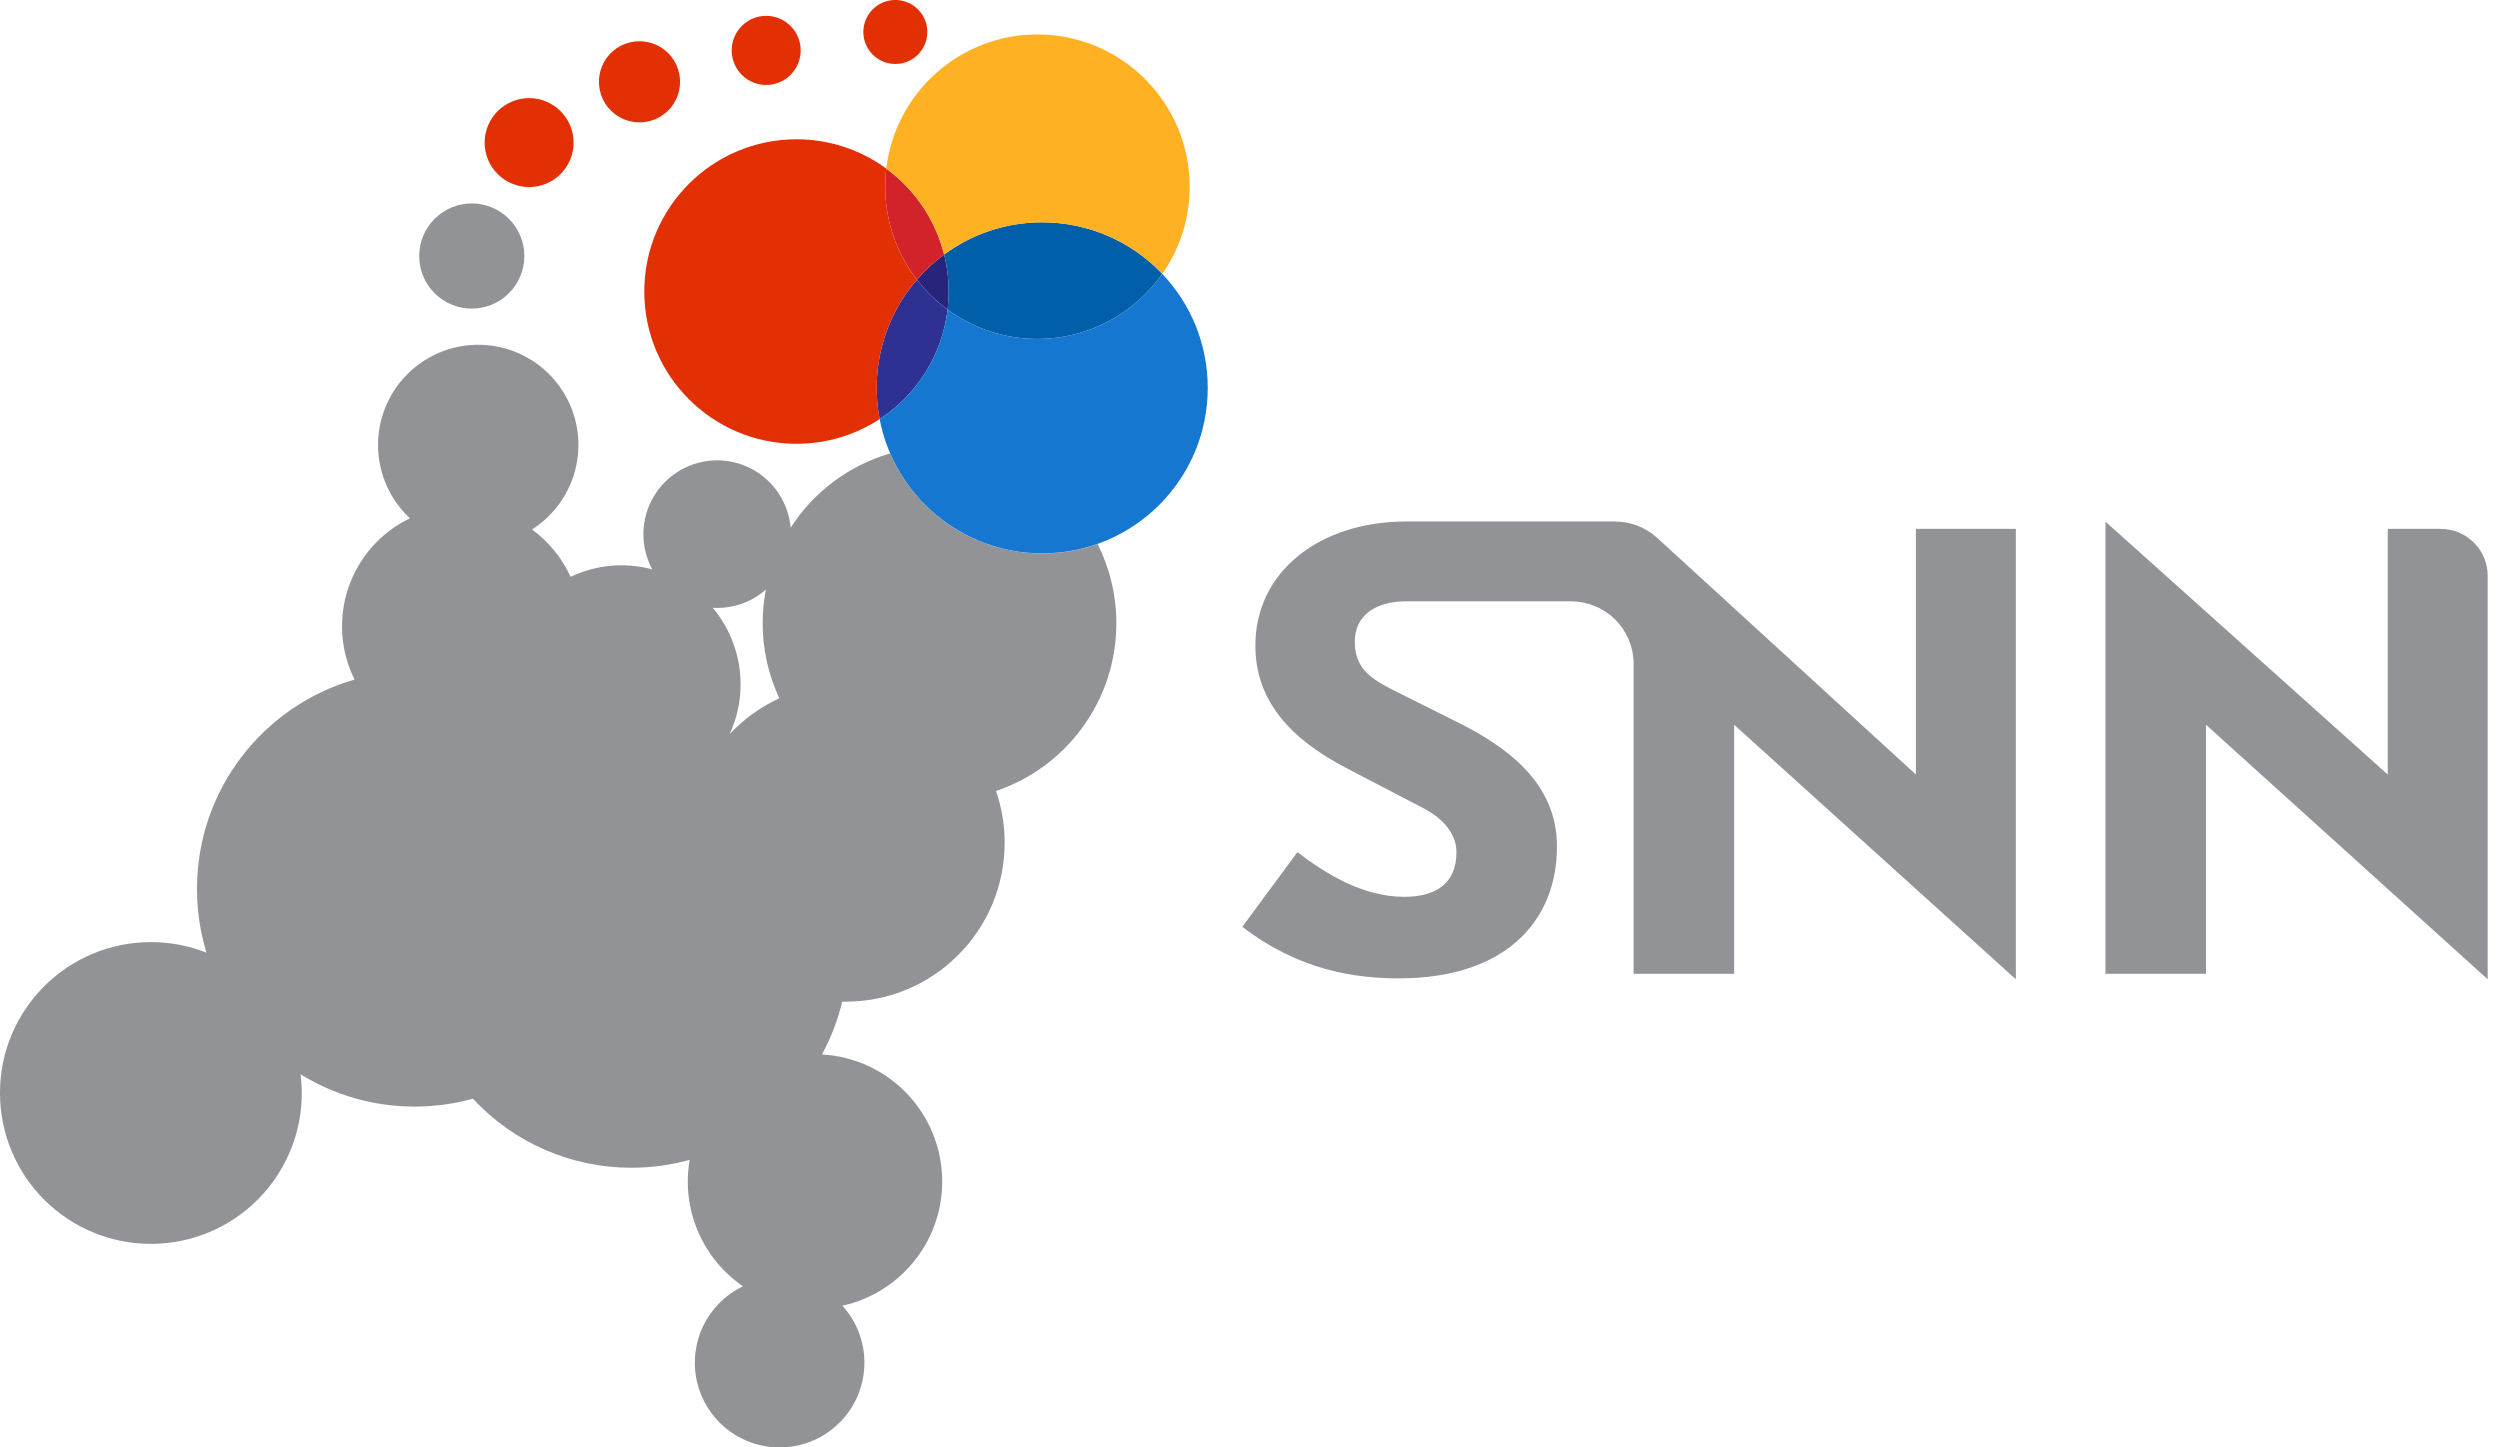
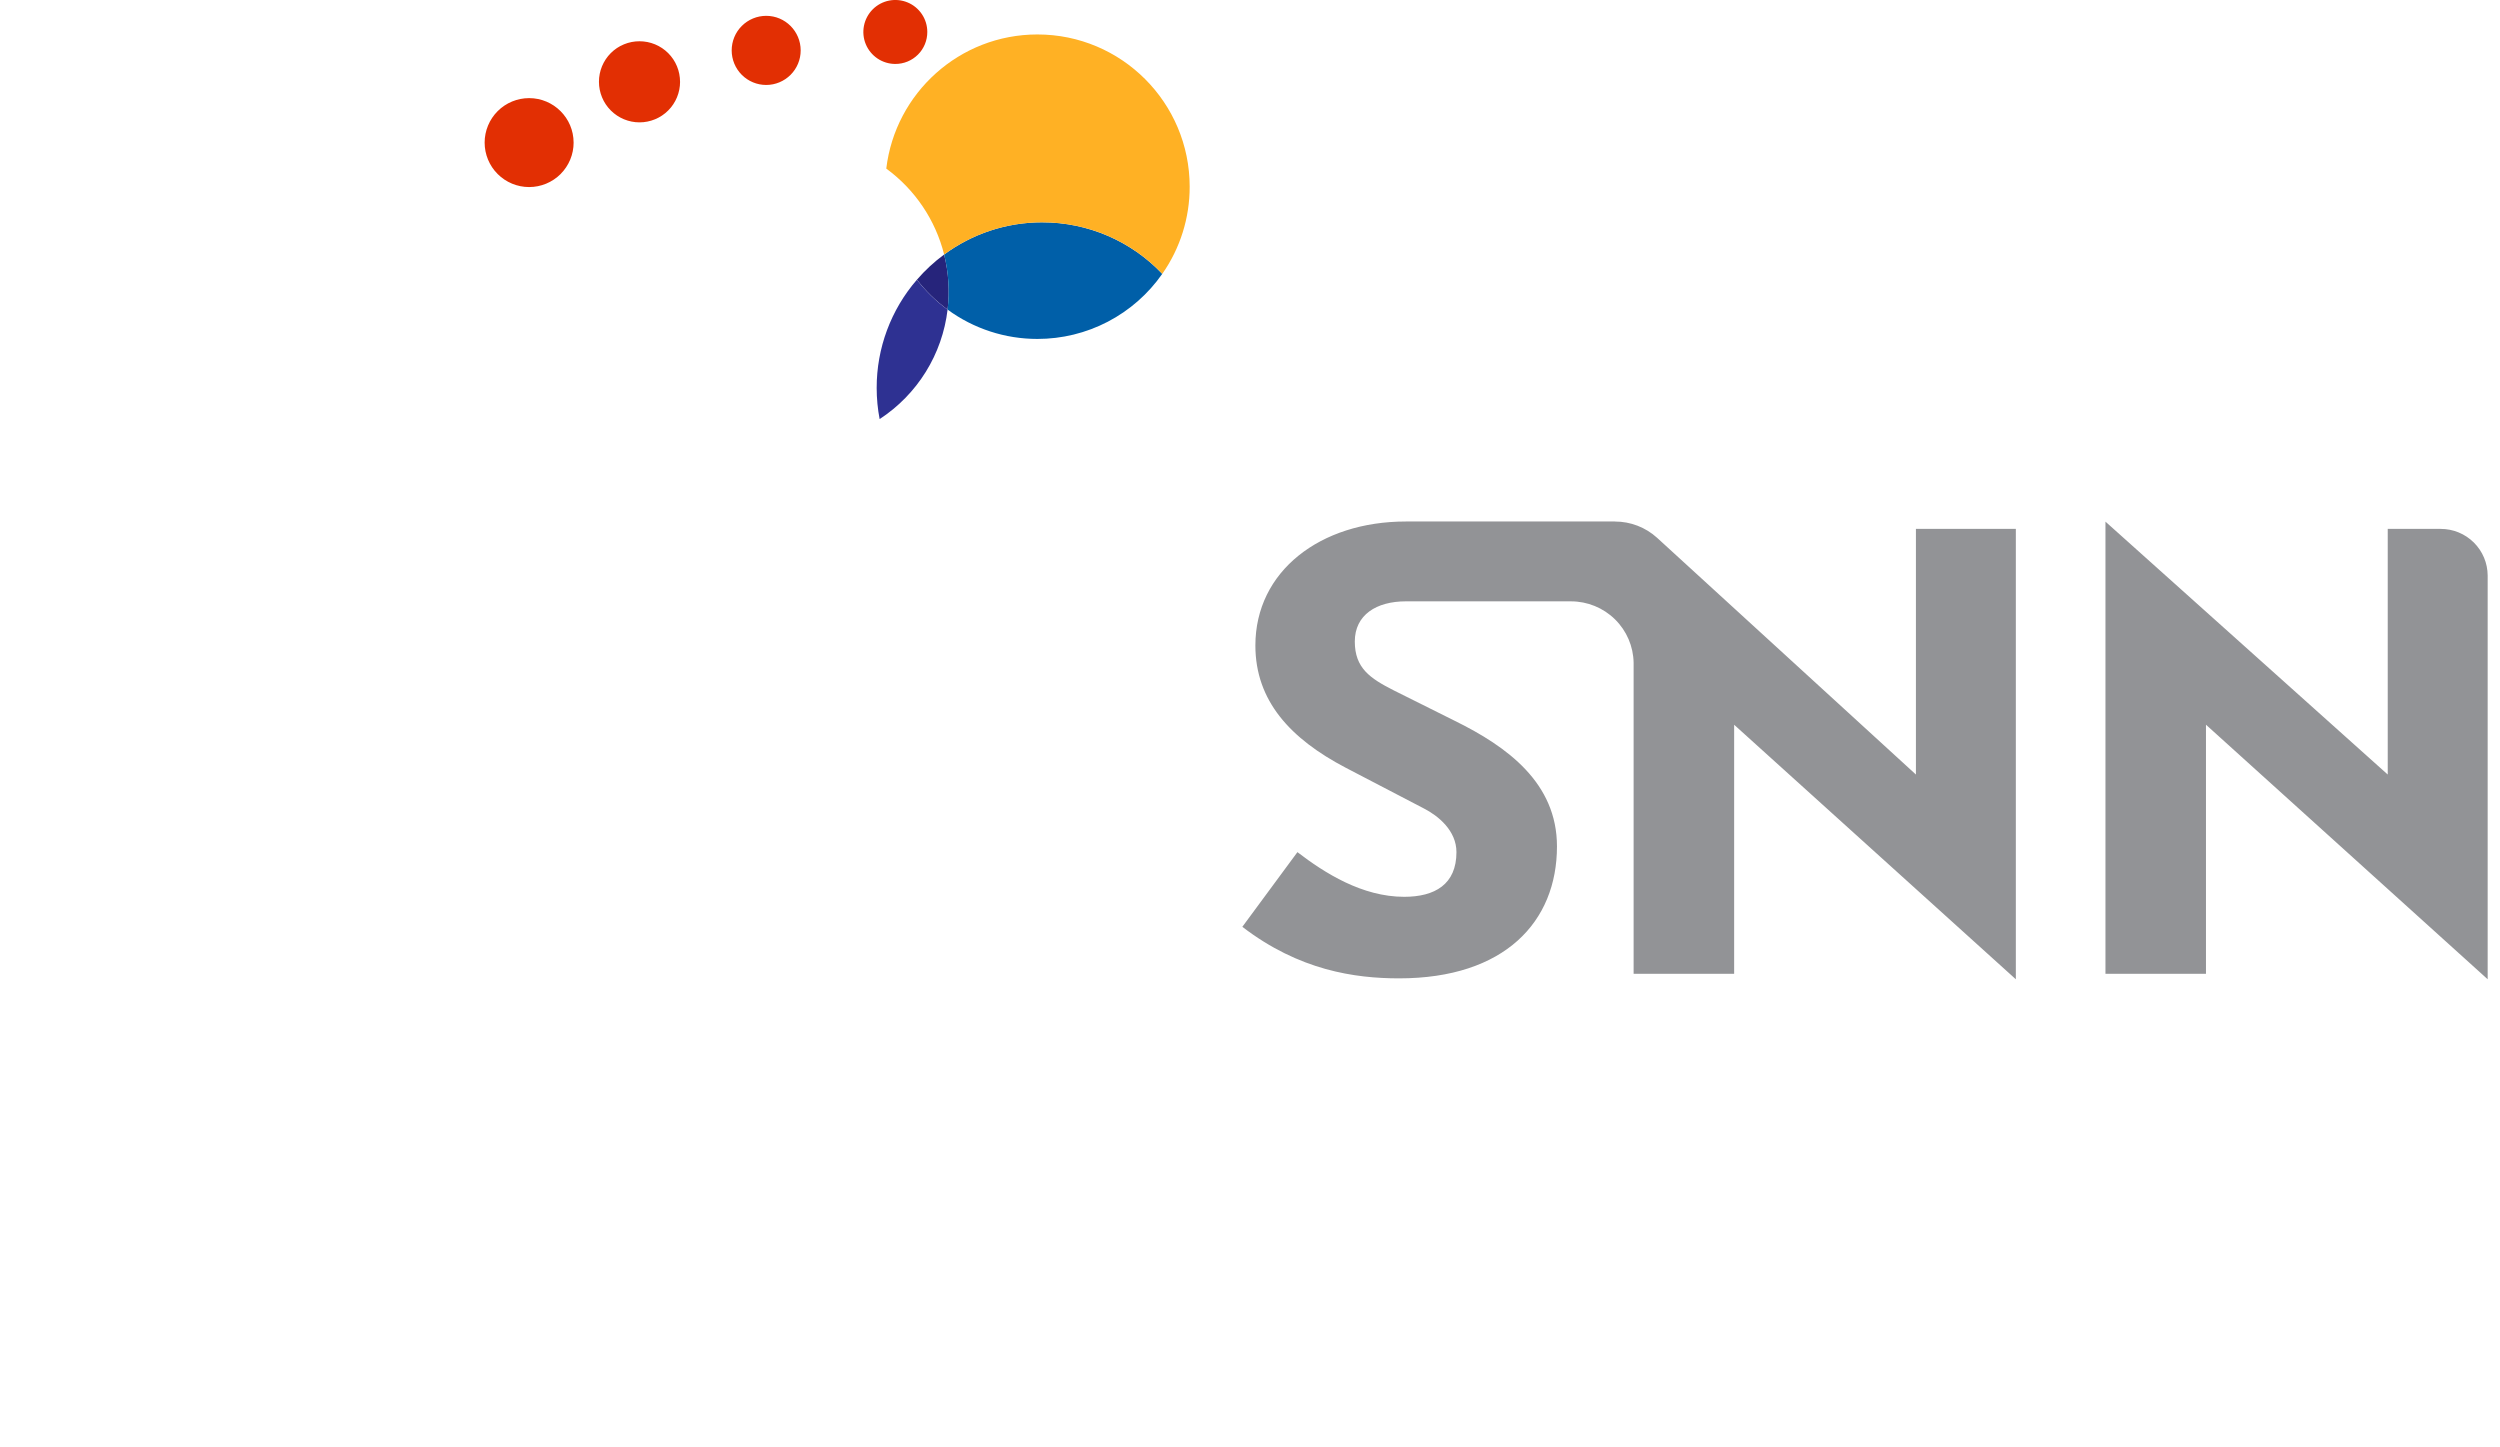
<svg xmlns="http://www.w3.org/2000/svg" fill="none" viewBox="0 0 152 88" width="152" height="88">
  <path fill="#929396" fill-rule="evenodd" d="M116.488 32.155v14.937L100.75 32.697c-.701-.637-1.616-.99-2.565-.988v-.002H85.479c-5.214 0-9.152 3.028-9.152 7.538 0 3.375 2.142 5.679 5.491 7.432l4.763 2.482c.866.445 1.971 1.343 1.971 2.651 0 1.96-1.313 2.716-3.177 2.716-2.555 0-4.832-1.445-6.492-2.716l-3.349 4.54c3.453 2.651 6.838 3.134 9.53 3.134 6.422 0 9.6-3.442 9.6-8.021 0-3.855-3.005-6.059-6.217-7.639l-3.73-1.861c-1.414-.722-2.345-1.341-2.345-2.959s1.311-2.443 3.106-2.443h10.04v.001c.999 0 1.958.392 2.67 1.09.712.699 1.12 1.648 1.136 2.643v18.912h6.112V44.065l17.127 15.475V32.155h-6.077.001Zm31.907.002v-.003h-3.221v14.938l-17.162-15.376v27.492h6.111V44.062l17.127 15.477V34.99c-.003-.753-.306-1.474-.841-2.005-.535-.531-1.26-.829-2.015-.828" clip-rule="evenodd" />
  <path fill="#E22F03" fill-rule="evenodd" d="M34.876 8.668c0 .717-.285 1.405-.792 1.913-.507.507-1.195.792-1.913.792-.717 0-1.405-.285-1.913-.792-.507-.507-.792-1.195-.792-1.913.001-.717.286-1.404.793-1.911.507-.507 1.195-.791 1.912-.791 1.489 0 2.704 1.209 2.704 2.702h.001Zm6.472-3.694c0 .324-.064.644-.188.944-.124.299-.305.571-.534.8-.229.229-.501.411-.8.534-.299.124-.62.188-.944.188-.324 0-.644-.064-.944-.188-.299-.124-.571-.306-.8-.534-.229-.229-.411-.501-.534-.8-.124-.299-.188-.62-.188-.944-.001-.324.063-.645.186-.944.124-.299.305-.572.534-.801.229-.229.501-.411.801-.534.299-.124.621-.187.945-.186.324-0.0.644.063.944.187.299.124.571.305.8.534.229.229.411.501.534.8.124.299.187.62.187.944Zm7.333-1.909c.001.556-.22 1.09-.613 1.484-.393.394-.926.616-1.482.617-.276 0-.549-.054-.804-.16-.255-.105-.486-.26-.681-.455-.195-.195-.35-.427-.455-.681-.105-.255-.16-.528-.16-.804-0-.276.054-.549.159-.805.105-.255.26-.487.455-.682.195-.195.427-.35.682-.456.255-.106.528-.16.804-.16 1.156 0 2.095.942 2.095 2.103ZM56.38 1.942c.001.256-.049.509-.146.746-.098.237-.241.452-.422.632-.181.181-.396.324-.633.422-.237.097-.49.147-.746.146-.384-.001-.76-.115-1.079-.329-.319-.214-.568-.518-.715-.873-.147-.355-.185-.746-.109-1.123.075-.377.261-.723.532-.995.272-.272.618-.457.995-.532.377-.075.768-.036 1.123.111.355.147.659.396.872.715.214.319.328.695.328 1.079" clip-rule="evenodd" />
-   <path fill="#929396" fill-rule="evenodd" d="M54.123 27.566c-2.497.727-4.646 2.333-6.052 4.521-.098-1.118-.61-2.159-1.437-2.918-.827-.759-1.908-1.18-3.03-1.181-.777.001-1.541.203-2.217.588-.676.385-1.24.938-1.637 1.606-.398.668-.615 1.428-.631 2.205-.016.777.17 1.545.54 2.229-1.657-.443-3.418-.282-4.968.455-.521-1.145-1.329-2.137-2.345-2.879 1.072-.682 1.904-1.683 2.38-2.861.475-1.179.57-2.476.271-3.711-.299-1.235-.977-2.346-1.938-3.176-.962-.831-2.159-1.34-3.425-1.456-1.265-.116-2.536.166-3.632.808-1.097.642-1.966 1.61-2.485 2.77-.519 1.16-.662 2.453-.41 3.699.253 1.245.888 2.381 1.818 3.247-.87.417-1.648 1.003-2.289 1.724-.641.721-1.133 1.562-1.446 2.474-.313.912-.442 1.878-.379 2.841.063.963.318 1.903.748 2.767-5.534 1.586-9.581 6.681-9.581 12.722 0 1.351.202 2.654.578 3.882-1.076-.426-2.223-.644-3.38-.642-5.066 0-9.176 4.103-9.176 9.171-.001 1.205.236 2.399.697 3.512.461 1.114 1.137 2.125 1.989 2.978.852.852 1.864 1.528 2.978 1.989 1.114.461 2.307.698 3.512.697 1.301.001 2.587-.275 3.773-.809 1.186-.534 2.244-1.315 3.105-2.29.861-.975 1.505-2.122 1.888-3.365.384-1.243.498-2.553.336-3.844 2.084 1.286 4.486 1.965 6.934 1.961 1.227 0 2.414-.168 3.541-.48 1.231 1.326 2.723 2.384 4.382 3.106 1.659.723 3.45 1.094 5.259 1.092 1.226 0 2.413-.168 3.538-.479-.253 1.457-.082 2.956.493 4.319.575 1.363 1.528 2.532 2.748 3.368-1.054.505-1.905 1.353-2.414 2.405-.508 1.052-.644 2.246-.384 3.386.26 1.14.899 2.157 1.813 2.885.914.728 2.049 1.124 3.217 1.123.998-0 1.975-.29 2.811-.835s1.497-1.321 1.901-2.233c.404-.913.534-1.923.375-2.909-.16-.985-.602-1.903-1.273-2.642 3.471-.762 6.067-3.856 6.067-7.548 0-4.131-3.236-7.507-7.311-7.726.55-1.013.965-2.094 1.233-3.214l.214.003c5.337 0 9.661-4.325 9.661-9.665 0-1.1-.185-2.16-.524-3.145 4.252-1.434 7.315-5.458 7.315-10.194 0-1.734-.411-3.373-1.14-4.823-1.081.383-2.22.578-3.367.576-4.141 0-7.7-2.504-9.244-6.08l.001.001Zm-9.767 17.081c.444-.953.673-1.992.671-3.043.002-1.701-.598-3.348-1.694-4.649 1.183.073 2.346-.327 3.234-1.112-.131.675-.197 1.361-.197 2.049 0 1.632.364 3.177 1.014 4.562-1.143.527-2.172 1.271-3.031 2.191l.001.001ZM28.685 18.763c.848-0 1.661-.338 2.26-.937.599-.6.936-1.413.935-2.261-0-.848-.338-1.661-.937-2.26-.6-.599-1.413-.936-2.261-.935-.848 0-1.661.338-2.26.938-.599.6-.936 1.413-.935 2.261 0.0.848.338 1.661.937 2.26.6.599 1.413.936 2.261.935" clip-rule="evenodd" />
  <path fill="#26247B" fill-rule="evenodd" d="M57.403 15.475c-.607.447-1.162.96-1.654 1.531.533.69 1.161 1.302 1.865 1.817.134-1.119.062-2.254-.211-3.348Z" clip-rule="evenodd" />
-   <path fill="#2E3192" fill-rule="evenodd" d="M55.748 17.007c-1.582 1.827-2.45 4.163-2.446 6.58 0 .648.062 1.28.18 1.893 1.134-.74 2.091-1.719 2.805-2.869.714-1.15 1.167-2.443 1.326-3.787-.704-.515-1.332-1.126-1.865-1.817Z" clip-rule="evenodd" />
+   <path fill="#2E3192" fill-rule="evenodd" d="M55.748 17.007c-1.582 1.827-2.45 4.163-2.446 6.58 0 .648.062 1.28.18 1.893 1.134-.74 2.091-1.719 2.805-2.869.714-1.15 1.167-2.443 1.326-3.787-.704-.515-1.332-1.126-1.865-1.817" clip-rule="evenodd" />
  <path fill="#005FA8" fill-rule="evenodd" d="M63.367 13.517c-2.232 0-4.295.727-5.965 1.958.273 1.094.344 2.228.211 3.348 1.584 1.161 3.498 1.786 5.462 1.784 1.49.001 2.959-.358 4.28-1.047 1.321-.689 2.457-1.687 3.31-2.909-.939-.991-2.071-1.781-3.326-2.319-1.255-.539-2.607-.816-3.972-.814" clip-rule="evenodd" />
-   <path fill="#D2232A" fill-rule="evenodd" d="M53.887 10.251c-.043.363-.065.73-.065 1.105 0 2.126.718 4.087 1.927 5.65.492-.57 1.047-1.083 1.653-1.53-.526-2.099-1.77-3.947-3.516-5.225" clip-rule="evenodd" />
-   <path fill="#E22F03" fill-rule="evenodd" d="M48.429 8.469c-5.115 0-9.256 4.144-9.256 9.257 0 5.11 4.141 9.256 9.256 9.256 1.865 0 3.6-.552 5.053-1.502-.119-.624-.179-1.258-.179-1.894 0-2.518.921-4.816 2.445-6.58-1.252-1.618-1.93-3.606-1.927-5.651 0-.374.022-.741.065-1.104-1.582-1.161-3.495-1.785-5.457-1.782Z" clip-rule="evenodd" />
  <path fill="#FFB124" fill-rule="evenodd" d="M63.075 2.095c-4.737 0-8.644 3.562-9.189 8.156 1.747 1.278 2.991 3.126 3.518 5.225 1.727-1.275 3.817-1.962 5.964-1.959 2.874 0 5.465 1.203 7.299 3.133 1.087-1.552 1.668-3.401 1.665-5.295 0-5.113-4.145-9.26-9.255-9.26Z" clip-rule="evenodd" />
-   <path fill="#1677D1" fill-rule="evenodd" d="M70.665 16.65c-.853 1.222-1.988 2.22-3.31 2.909-1.322.689-2.79 1.048-4.28 1.047-1.964.003-3.878-.621-5.462-1.783-.16 1.344-.612 2.637-1.326 3.787-.714 1.15-1.671 2.13-2.805 2.87.888 4.647 4.978 8.165 9.885 8.165 5.56 0 10.064-4.508 10.064-10.059 0-2.69-1.052-5.131-2.766-6.936Z" clip-rule="evenodd" />
</svg>